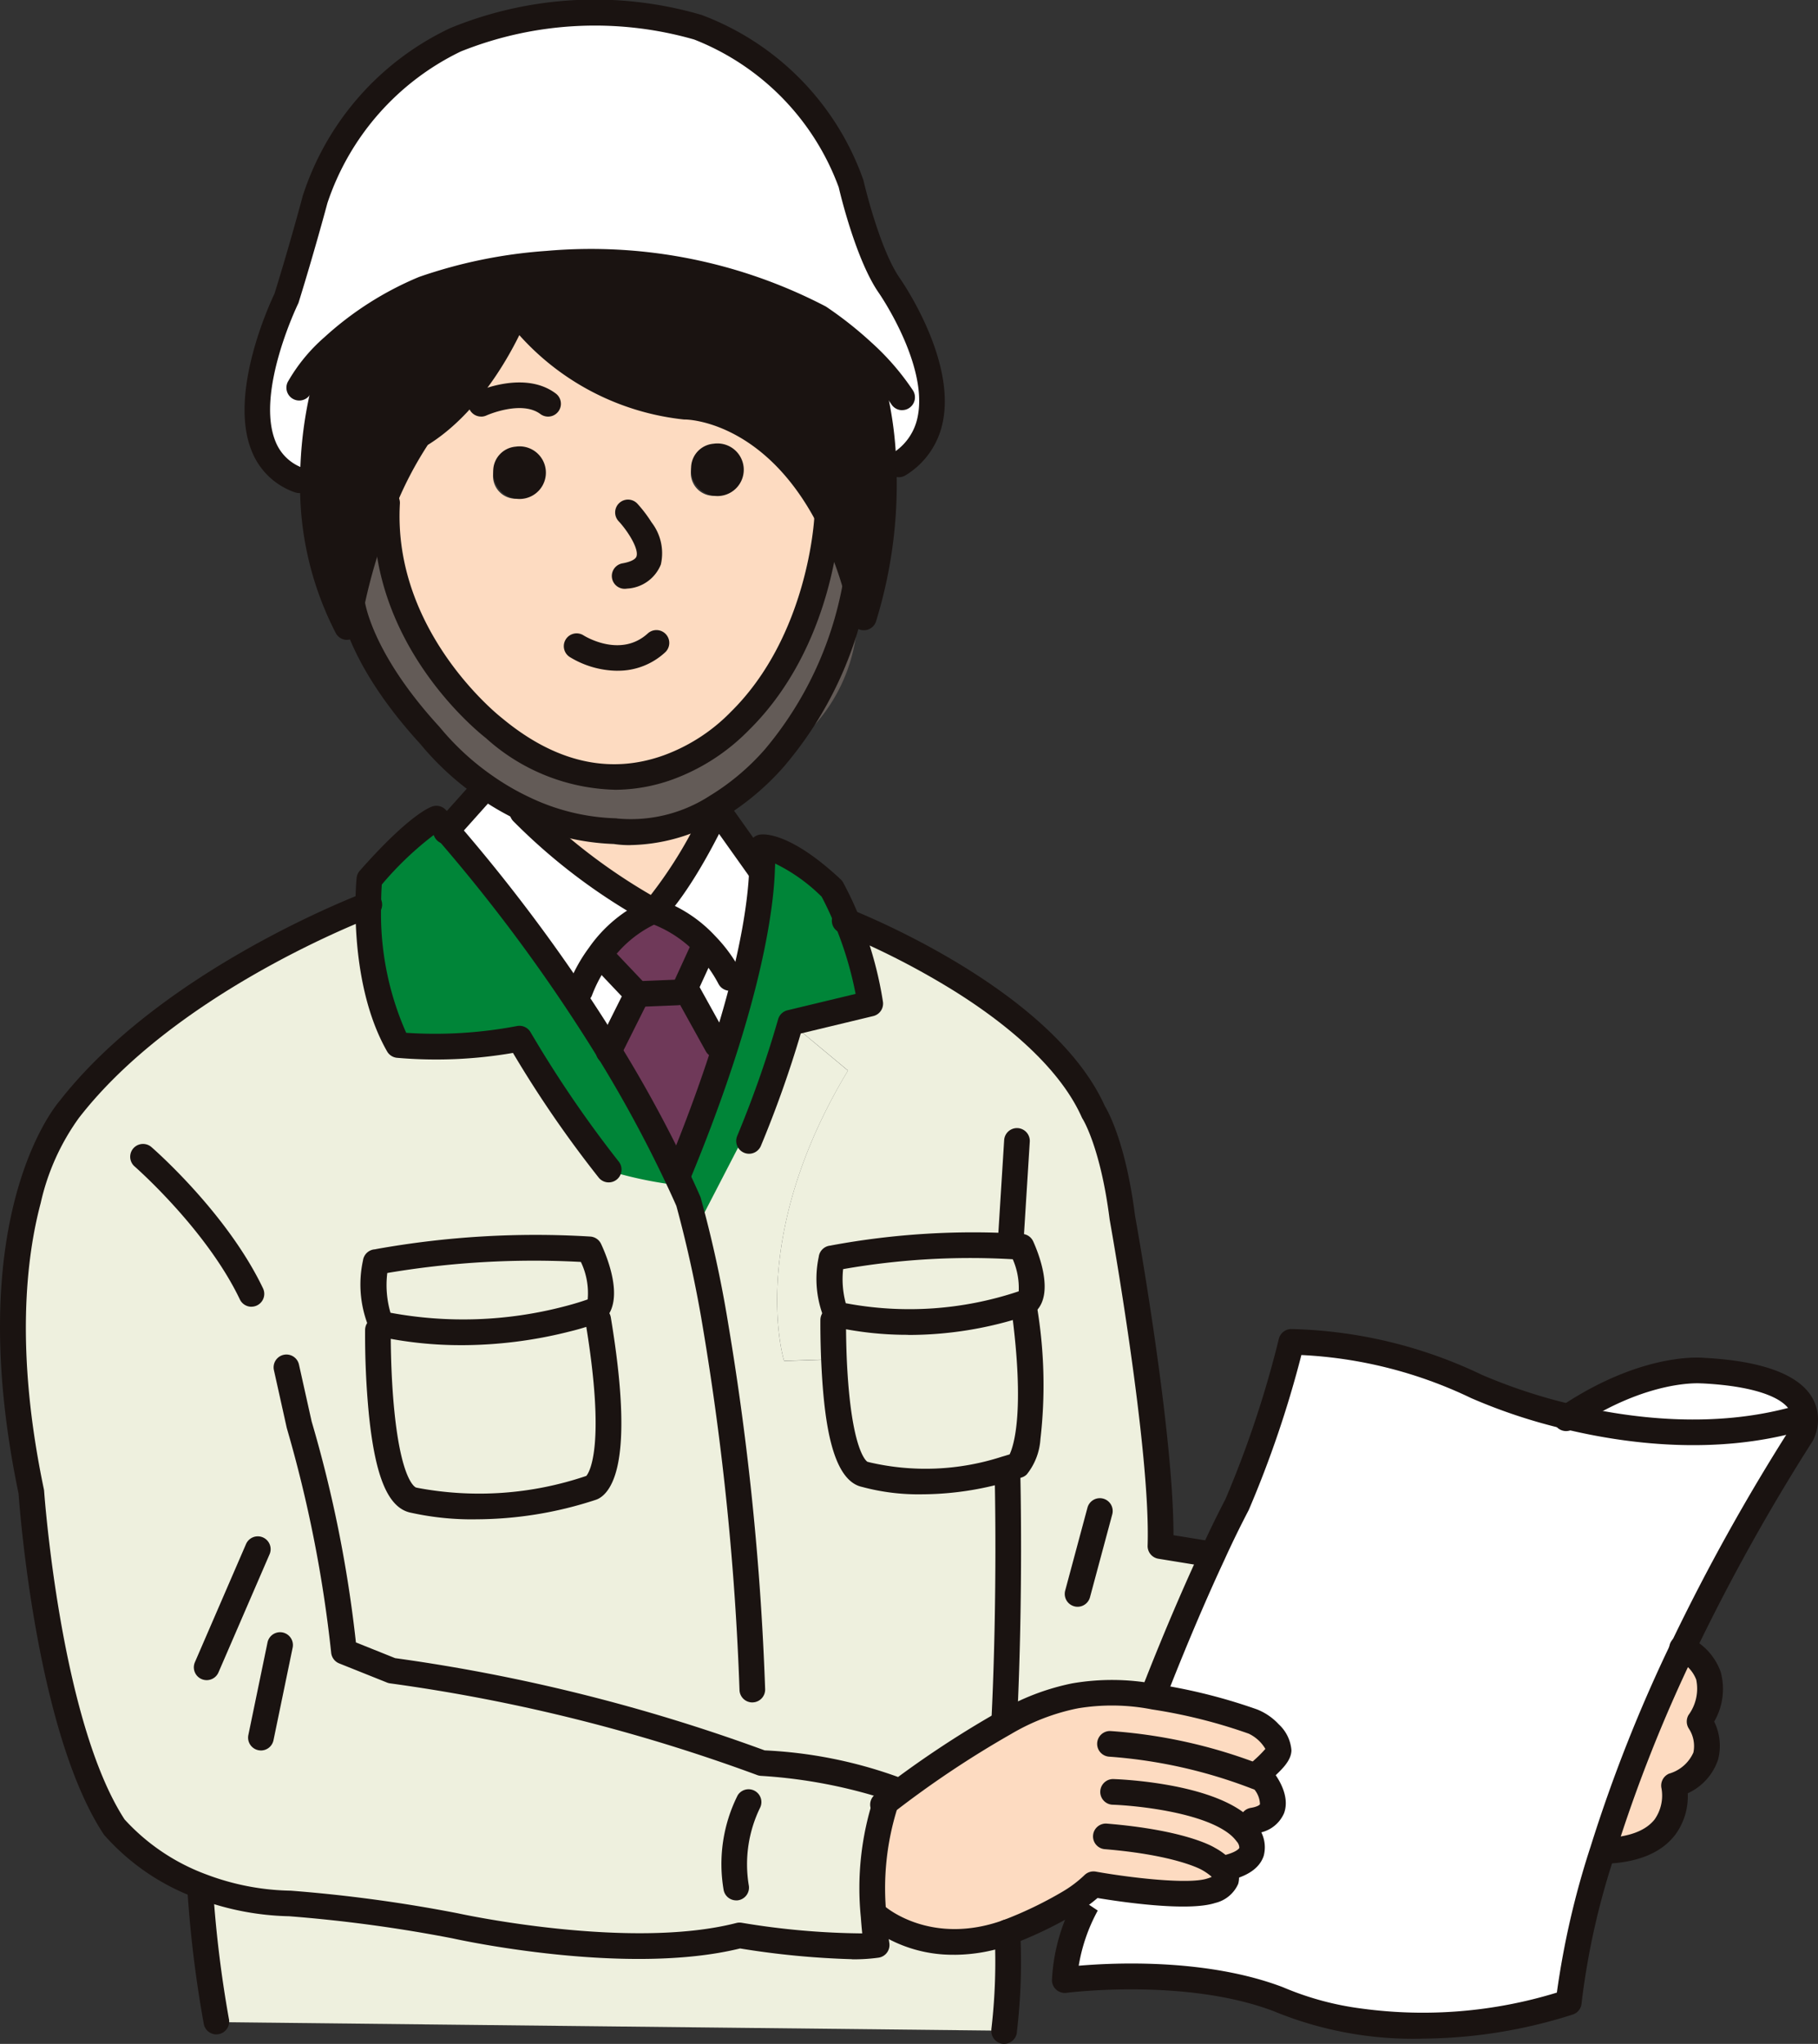
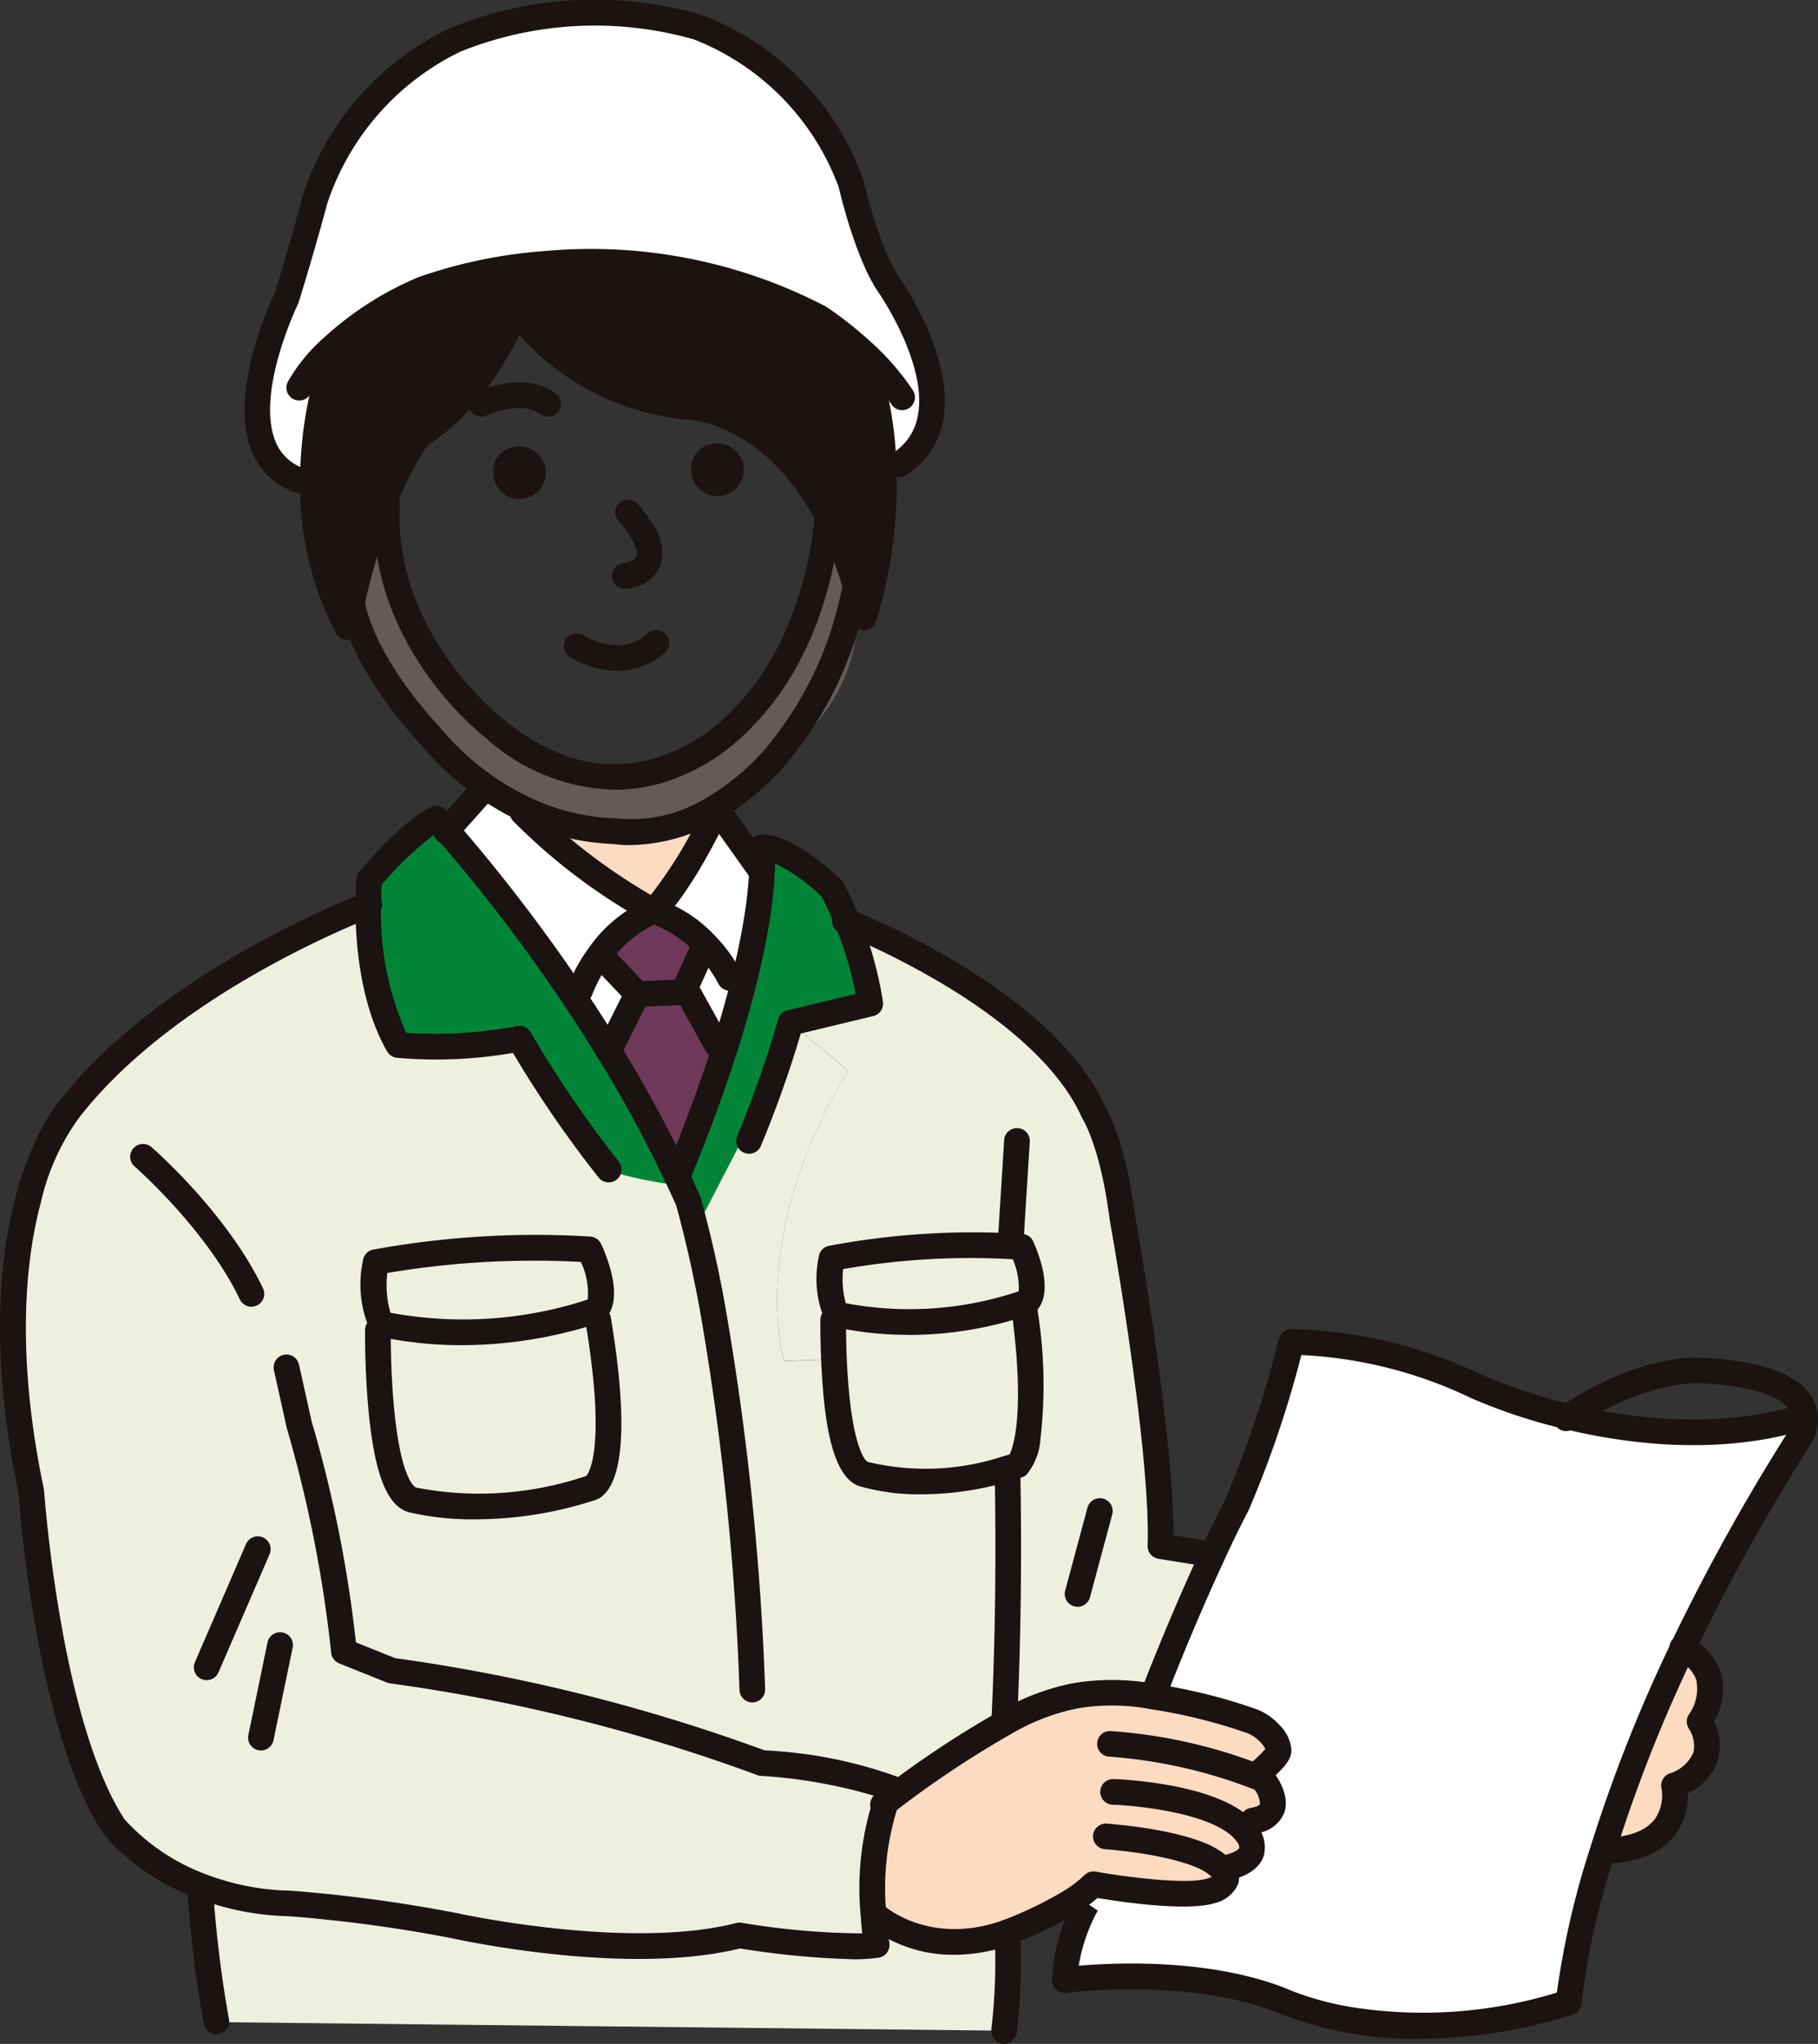
<svg xmlns="http://www.w3.org/2000/svg" width="128.965" height="145" viewBox="0 0 128.965 145">
  <rect x="0" y="0" width="128.965" height="145" fill="#333333" stroke="none" />
  <g transform="translate(15486.904 -3492.328)">
    <path d="M3848.123,4203.73l.181.078c-2.266,4.858-4.143,9.768-4.143,9.768l-.039.272a15.093,15.093,0,0,0-5.607-.053,16.147,16.147,0,0,0-4.933,1.9l-.052-.091c.453-9.172.233-17.54.233-17.54l-.116-.376c.284-.078.569-.168.867-.272,0,0,1.709-1.606.454-11.089l-.13-.388a2.929,2.929,0,0,0,.324-.117c.933-.958-.4-3.912-.4-3.912-9.62-.415-13.57.92-13.479.829a6.708,6.708,0,0,0,.337,3.965l-.208.414s-.013,1.192.052,2.785l-3.547.118s-2.707-8.6,4.532-20.6l-4.079-3.393,5.658-1.361a25.75,25.75,0,0,0-1.619-5.8c1.683.687,14.088,5.907,17.455,13.5,0,0,1.359,2.047,2.045,7.475,0,0,2.939,16.3,2.707,23.317Z" transform="translate(-19249.199 -601.148)" fill="#eef0de" />
    <path d="M3510.622,4114.121a119.54,119.54,0,0,1,11.5,15.661,91.151,91.151,0,0,1,4.752,8.732l.22-.1c1.385-3.356,2.447-6.31,3.263-8.874,2.085-6.555,2.564-10.61,2.629-12.631a10.167,10.167,0,0,0-.013-1.581s1.58-.233,4.972,2.94a23.224,23.224,0,0,1,1.1,2.345,25.687,25.687,0,0,1,1.619,5.8l-5.658,1.361,4.078,3.395c-7.238,11.995-4.531,20.6-4.531,20.6l3.548-.117c.142,3.161.621,7.9,2.227,8.175a18.187,18.187,0,0,0,9.957-.389l.117.376s.22,8.368-.233,17.539l.051.09a70.827,70.827,0,0,0-8.455,5.649,19.877,19.877,0,0,0-.855,8.083c.078,1.217.208,2.021.208,2.021-2.939.453-9.725-.674-9.725-.674-7.924,2.034-20.147-.674-20.147-.674a102.63,102.63,0,0,0-11.757-1.592,18.542,18.542,0,0,1-6.229-1.205,15.32,15.32,0,0,1-6.228-4.223c-4.752-7.241-5.878-23.771-5.878-23.771-4.079-19.47,2.719-27.166,2.719-27.166,6.94-8.9,20.108-14.055,21.184-14.47,0-1.126.078-1.827.078-1.827,3.405-3.86,4.752-4.3,4.752-4.3s.272.285.738.83m10.281,46.634s2.344-.608.453-11.93l-2.253-.026a17.507,17.507,0,0,0,2.1-.648c1.062-1.062-.454-4.3-.454-4.3-10.824-.454-15.252,1.009-15.162.906a7.246,7.246,0,0,0,.389,4.378l-.233.441s-.155,11.633,2.564,12.073a24.256,24.256,0,0,0,12.6-.894" transform="translate(-18965.834 -562.888)" fill="#eef0de" />
    <path d="M3652.308,4139.4a28.286,28.286,0,0,0,4.93,1c-2.495-5.51-11.951-19.57-13.645-21.96a38.3,38.3,0,0,0-3.854-3.85s-2.187.846-4.96,4.2c0,0,.25,7.171,2.549,12.254l8.407-.652Z" transform="translate(-19095.887 -563.971)" fill="#008538" />
    <path d="M3774.33,4151.029c.813-2.159,2.391-6.873,2.391-6.873a73.836,73.836,0,0,0,3.536-13.147,11.12,11.12,0,0,0,.1-2.689s4.853,2.138,4.93,2.64c.306,2.078,1.843,4.532,2.739,8.018l-5.292,2.167-2.018,3.784-5.1,9.861Z" transform="translate(-19213.029 -575.504)" fill="#008538" />
    <path d="M3854.324,4301.965s1.333,2.954.4,3.913a3.351,3.351,0,0,1-.324.117,25.21,25.21,0,0,1-13.22.764,6.709,6.709,0,0,1-.336-3.964c-.09.091,3.858-1.243,13.479-.829" transform="translate(-19268.762 -721.198)" fill="#eef0de" />
    <path d="M3855.828,4327.861c1.256,9.482-.454,11.089-.454,11.089-.3.1-.583.194-.867.271a18.192,18.192,0,0,1-9.958.39c-1.605-.273-2.084-5.014-2.227-8.174-.064-1.594-.052-2.786-.052-2.786l.208-.414a25.214,25.214,0,0,0,13.22-.765Z" transform="translate(-19270.061 -742.677)" fill="#eef0de" />
    <path d="M3654.585,4303.139s1.514,3.238.453,4.3a17.506,17.506,0,0,1-2.1.648,28.946,28.946,0,0,1-13.129.336,7.243,7.243,0,0,1-.389-4.378c-.091.1,4.337-1.361,15.163-.907" transform="translate(-19099.672 -722.177)" fill="#eef0de" />
    <path d="M3656.7,4334.438c1.89,11.322-.453,11.931-.453,11.931a24.248,24.248,0,0,1-12.6.893c-2.719-.44-2.564-12.073-2.564-12.073l.233-.44a28.95,28.95,0,0,0,13.129-.337Z" transform="translate(-19101.176 -748.501)" fill="#eef0de" />
    <path d="M3619.89,4588.308a41.411,41.411,0,0,1-.233,6.983l-55.885-.609v-.039a83.788,83.788,0,0,1-1.14-9.289l.117-.3a18.539,18.539,0,0,0,6.228,1.205,102.822,102.822,0,0,1,11.757,1.594s12.223,2.707,20.147.673c0,0,6.785,1.127,9.724.673,0,0-.129-.8-.207-2.021l.207-.013a9.5,9.5,0,0,0,9.284,1.139" transform="translate(-19035.326 -958.898)" fill="#eef0de" />
    <path d="M3946.038,4384.445l-1.192-.182a9.146,9.146,0,0,0,1.709-1.294s6.345,1.14,8.378.454c0,0,1.669-.454.79-1.49l.116-.091c3.172-.673,1.58-2.486,1.58-2.486a3.548,3.548,0,0,0-.7-.7l1.153-.207c2.719-.453.686-2.94.686-2.94-.154-.064-.31-.129-.465-.181l.012-.052c.558-.557,1.567-1.347,1.58-1.813.013-.739-1.113-1.788-1.826-2.033a38.151,38.151,0,0,0-7.043-1.763l.039-.271s1.878-4.91,4.144-9.768c.557-1.23,1.152-2.449,1.749-3.588a74.913,74.913,0,0,0,3.845-11.542,32.319,32.319,0,0,1,13.129,3.161,38.644,38.644,0,0,0,6.513,2.15c4.4,1.063,10.462,1.8,16.341.117l.466-.026a2.4,2.4,0,0,1-.246,1.153,144.215,144.215,0,0,0-8.442,15.183,105.8,105.8,0,0,0-5.659,14.314,53.039,53.039,0,0,0-2.422,10.8c-12.209,3.848-20.587-.22-20.587-.22-6.564-2.5-15.163-1.36-15.163-1.36a12.3,12.3,0,0,1,1.516-5.325" transform="translate(-19355.895 -756.966)" fill="#fff" />
-     <path d="M4183.721,4360.444l-.467.026c-5.878,1.684-11.937.945-16.34-.118,5.567-3.717,9.543-3.277,9.543-3.277,6.06.3,7.2,2.125,7.264,3.369" transform="translate(-19542.572 -767.513)" fill="#fff" />
    <path d="M4187.893,4479.861c.376.169,3.328,1.594,1.205,5.2,0,0,2.033,2.94-1.813,4.535,0,0,1.023,4.4-4.869,4.636l-.182-.051a105.786,105.786,0,0,1,5.659-14.315" transform="translate(-19555.434 -870.594)" fill="#fddbc1" />
    <path d="M3884.478,4512.139c.881,1.037-.79,1.49-.79,1.49-2.033.687-8.377-.453-8.377-.453a9.25,9.25,0,0,1-1.709,1.3,28.4,28.4,0,0,1-4.39,2.112,9.5,9.5,0,0,1-9.284-1.14l-.208.013a19.891,19.891,0,0,1,.854-8.083,70.8,70.8,0,0,1,8.455-5.648,16.1,16.1,0,0,1,4.934-1.9,15.084,15.084,0,0,1,5.606.052,38.155,38.155,0,0,1,7.044,1.761c.712.247,1.838,1.3,1.826,2.034-.013.466-1.023,1.257-1.58,1.813l-.013.052c.155.051.311.116.466.182,0,0,2.033,2.486-.687,2.939l-1.153.208a3.566,3.566,0,0,1,.7.7s1.592,1.814-1.579,2.487Z" transform="translate(-19284.648 -887.172)" fill="#fddbc1" />
    <path d="M3593.2,3781.018l.194.208a27.8,27.8,0,0,0-1.631,9.25l-.971.025c-6.112-2.267-.907-12.9-.907-12.9,1.127-3.627,2.033-7.021,2.033-7.021a19.129,19.129,0,0,1,9.957-11.322,26.2,26.2,0,0,1,17.2-.894,18.6,18.6,0,0,1,10.863,11.089s1.14,4.974,2.719,7.241c0,0,6.332,9.055.673,12.682l-1.087.064a26.058,26.058,0,0,0-1.515-7.993l.039-.052a26.1,26.1,0,0,0-3.082-2.436c-14.037-7.474-28.06-2.034-28.06-2.034a22.186,22.186,0,0,0-6.422,4.093" transform="translate(-19056.473 -264.102)" fill="#fff" />
    <path d="M3615.155,3891.525c-.129.557-.246,1.14-.35,1.736a21.965,21.965,0,0,1-2.421-10.441,27.79,27.79,0,0,1,1.631-9.249l-.194-.208a22.189,22.189,0,0,1,6.422-4.094s14.023-5.44,28.059,2.034a26.144,26.144,0,0,1,3.082,2.436l-.039.052a26,26,0,0,1,1.515,7.993,32.405,32.405,0,0,1-1.4,10.8c-.182-.8-.376-1.554-.6-2.267a26.218,26.218,0,0,0-1.955-4.9c-4.105-7.786-10.113-7.786-10.113-7.786a17.673,17.673,0,0,1-12-6.788s-2.37,6.114-6.9,8.821a24.616,24.616,0,0,0-2.473,4.664,39.222,39.222,0,0,0-2.266,7.189" transform="translate(-19077.088 -356.447)" fill="#1a1311" />
    <path d="M3663.4,3974.173a12,12,0,0,1-3.781,17.113,17.662,17.662,0,0,1-4.156,3.5,11,11,0,0,1-7.16,1.71,16.051,16.051,0,0,1-6.461-1.58,18.5,18.5,0,0,1-2.719-1.581,19.2,19.2,0,0,1-3.95-3.627c-4.778-5.208-5.451-8.887-5.529-9.43a39.216,39.216,0,0,1,2.266-7.19l.22.091c-.57,9.741,7.575,16,7.575,16,9.724,8.083,17.429-.479,17.429-.479,5.878-5.778,6.215-14.5,6.215-14.5Z" transform="translate(-19091.572 -445.197)" fill="#635b57" />
-     <path d="M3675.242,3903.679l-.052.025s-.336,8.718-6.215,14.5c0,0-7.7,8.563-17.428.479,0,0-8.145-6.257-7.575-16l-.221-.091a24.621,24.621,0,0,1,2.474-4.663c4.532-2.708,6.9-8.822,6.9-8.822a17.671,17.671,0,0,0,12,6.788s6.008,0,10.113,7.786m-6.513-3.329a1.611,1.611,0,1,0-1.593,1.853,1.733,1.733,0,0,0,1.593-1.853m-14.036.22a1.609,1.609,0,1,0-1.593,1.84,1.738,1.738,0,0,0,1.593-1.84" transform="translate(-19103.418 -374.702)" fill="#fddbc1" />
    <path d="M3766.486,4118.654a8.906,8.906,0,0,0-3.716-2.4s1.813-1.58,4.519-7.241l3.057,4.3h.129c-.064,2.021-.543,6.076-2.628,12.63l-.557-.182-2.253-4.067,1.347-2.941Z" transform="translate(-19203.326 -559.3)" fill="#fff" />
    <path d="M3741.527,4160l-2.37-2.5-.337-.233a9.031,9.031,0,0,1,3.846-3.16,8.891,8.891,0,0,1,3.716,2.4l-.1.1-1.347,2.94,2.253,4.068.557.18c-.816,2.566-1.878,5.52-3.264,8.875l-.22.1a91.062,91.062,0,0,0-4.752-8.732Z" transform="translate(-19183.223 -597.154)" fill="#6f3959" />
    <path d="M3781.054,3947.673a1.866,1.866,0,1,1-1.593,1.839,1.732,1.732,0,0,1,1.593-1.839" transform="translate(-19217.336 -423.865)" fill="#1a1311" />
    <path d="M3718.678,4108.208l.078.13c-2.706,5.66-4.519,7.241-4.519,7.241a41.231,41.231,0,0,1-9.284-7.008l.1-.233a16.035,16.035,0,0,0,6.461,1.58,11,11,0,0,0,7.16-1.71" transform="translate(-19154.795 -558.621)" fill="#fddbc1" />
    <path d="M3682.3,4111.156l.337.233,2.369,2.5-2.02,4.041a119.406,119.406,0,0,0-11.5-15.661l2.667-2.98.09-.117a18.627,18.627,0,0,0,2.719,1.581l-.1.232a41.227,41.227,0,0,0,9.284,7.009,9.026,9.026,0,0,0-3.846,3.161" transform="translate(-19126.705 -551.037)" fill="#fff" />
    <path d="M3693.645,3948.963a1.866,1.866,0,1,1-1.592,1.853,1.737,1.737,0,0,1,1.592-1.853" transform="translate(-19143.965 -424.948)" fill="#1a1311" />
    <path d="M3644.347,3873.134a.91.91,0,0,1-.766-.417,16.39,16.39,0,0,0-2.648-3.05,25.782,25.782,0,0,0-2.931-2.321c-13.3-7.061-26.728-2.169-27.25-1.975a21.306,21.306,0,0,0-6.142,3.913,10.861,10.861,0,0,0-2.219,2.66.91.91,0,0,1-1.63-.811,12.229,12.229,0,0,1,2.608-3.181,23.086,23.086,0,0,1,6.675-4.258l.034-.014a34.841,34.841,0,0,1,9.022-1.845,36.008,36.008,0,0,1,19.794,3.924c.023.012.046.025.068.039a26.931,26.931,0,0,1,3.2,2.529,18.016,18.016,0,0,1,2.946,3.4.911.911,0,0,1-.272,1.258.9.9,0,0,1-.493.145" transform="translate(-19067.252 -351.706)" fill="#1a1311" />
    <path d="M3586.058,3786.613a.923.923,0,0,1-.316-.057,5.067,5.067,0,0,1-3.071-2.963c-1.627-4.069,1.271-10.372,1.631-11.128,1.1-3.542,1.994-6.888,2-6.921,0-.016.009-.031.014-.046a19.914,19.914,0,0,1,10.452-11.873,26.957,26.957,0,0,1,17.812-.939l.018.005a19.369,19.369,0,0,1,11.45,11.634.844.844,0,0,1,.038.123c.011.048,1.12,4.831,2.579,6.925.16.229,3.934,5.692,3.055,10.14a5.732,5.732,0,0,1-2.637,3.829.91.91,0,0,1-.982-1.533,3.92,3.92,0,0,0,1.833-2.647c.731-3.685-2.726-8.7-2.761-8.748-1.58-2.268-2.7-6.865-2.845-7.494a17.884,17.884,0,0,0-10.25-10.484,25.556,25.556,0,0,0-16.542.84.539.539,0,0,1-.052.023,18.4,18.4,0,0,0-9.428,10.738c-.083.313-.967,3.588-2.036,7.032a.857.857,0,0,1-.052.13c-.03.062-3,6.228-1.607,9.72a3.276,3.276,0,0,0,2.013,1.93.911.911,0,0,1-.317,1.764" transform="translate(-19051.734 -259.303)" fill="#1a1311" />
    <path d="M3610.047,3907.667a.909.909,0,0,1-.781-.443,22.726,22.726,0,0,1-2.551-10.906,28.731,28.731,0,0,1,1.684-9.554.91.91,0,0,1,1.717.6,26.907,26.907,0,0,0-1.58,8.947,23.374,23.374,0,0,0,1.211,7.462,39.533,39.533,0,0,1,2.08-6.307,25.37,25.37,0,0,1,2.577-4.845.915.915,0,0,1,.265-.24c4.214-2.518,6.5-8.311,6.52-8.37a.911.911,0,0,1,1.594-.195c.04.057,4.155,5.761,11.305,6.4.645.015,6.705.368,10.871,8.271a26.44,26.44,0,0,1,1.693,4.007,32.432,32.432,0,0,0,.541-7.186,25.126,25.126,0,0,0-1.46-7.718.91.91,0,0,1,1.71-.624,26.911,26.911,0,0,1,1.569,8.272,33.052,33.052,0,0,1-1.448,11.135.911.911,0,0,1-1.749-.1c-.186-.824-.375-1.543-.577-2.2a25.488,25.488,0,0,0-1.891-4.74c-3.773-7.157-9.088-7.3-9.312-7.3-.023,0-.052,0-.075,0a18.247,18.247,0,0,1-11.694-5.987c-.989,2.01-3.157,5.719-6.495,7.792a25.783,25.783,0,0,0-2.271,4.339,38.37,38.37,0,0,0-2.215,7.028q-.187.808-.342,1.7a.91.91,0,0,1-.731.739.877.877,0,0,1-.167.016" transform="translate(-19072.33 -369.943)" fill="#1a1311" />
    <path d="M3656.341,3989.266a14.141,14.141,0,0,1-9.123-3.667c-.517-.4-8.5-6.769-7.915-16.762a.911.911,0,0,1,1.818.106c-.536,9.154,7.143,15.164,7.22,15.224.01.007.019.015.027.022,3.767,3.132,7.627,4.018,11.471,2.635a12.755,12.755,0,0,0,4.7-3.023c.013-.014.025-.027.039-.041,5.541-5.446,5.94-13.8,5.944-13.882a.91.91,0,0,1,1.819.071c-.014.371-.419,9.13-6.469,15.092a14.553,14.553,0,0,1-5.416,3.5,12.14,12.14,0,0,1-4.115.729" transform="translate(-19099.656 -440.912)" fill="#1a1311" />
    <path d="M3644.548,4022.787a7.564,7.564,0,0,1-1.166-.081,16.988,16.988,0,0,1-6.759-1.666,19.311,19.311,0,0,1-2.855-1.659,20.244,20.244,0,0,1-4.121-3.784c-4.791-5.232-5.6-9.042-5.728-9.851a1.153,1.153,0,0,1-.028-.245.91.91,0,0,1,1.814-.109c0,.019.007.039.01.058.055.384.67,3.9,5.3,8.944.019.021.036.042.053.063a18.563,18.563,0,0,0,3.746,3.433,17.6,17.6,0,0,0,2.589,1.5,15.163,15.163,0,0,0,6.094,1.493.825.825,0,0,1,.154.017,10.3,10.3,0,0,0,6.52-1.6,16.877,16.877,0,0,0,3.938-3.317,25.26,25.26,0,0,0,5.516-11.74l0-.023.039-.232a.91.91,0,1,1,1.8.3l-.037.222a26.672,26.672,0,0,1-5.958,12.685,18.677,18.677,0,0,1-4.367,3.671,12.964,12.964,0,0,1-6.553,1.917m-18.836-17.287v0Zm0,0h0Zm0,0h0Zm-.014-.137h0" transform="translate(-19086.746 -470.502)" fill="#1a1311" />
    <path d="M3659.3,4171.234a.91.91,0,0,1-.909-.874,196.531,196.531,0,0,0-2.584-25.631,86.894,86.894,0,0,0-1.895-8.719c-.273-.619-.562-1.245-.858-1.862a90.413,90.413,0,0,0-4.707-8.65,118.979,118.979,0,0,0-11.407-15.537c-.085-.1-.164-.189-.234-.27a23.146,23.146,0,0,0-3.69,3.521c-.021.29-.048.795-.048,1.448a20.831,20.831,0,0,0,1.779,9.07,31.087,31.087,0,0,0,7.854-.48.909.909,0,0,1,.966.435,82.321,82.321,0,0,0,6.247,9.167.91.91,0,0,1-1.405,1.158,80.086,80.086,0,0,1-6.088-8.854,32.036,32.036,0,0,1-8.24.345.912.912,0,0,1-.69-.453c-1.982-3.467-2.256-8-2.243-10.393,0-1.159.08-1.891.083-1.922a.911.911,0,0,1,.222-.5c3.4-3.852,4.888-4.478,5.152-4.564a.912.912,0,0,1,.942.236c.012.013.294.309.771.865a120.966,120.966,0,0,1,11.583,15.779,92.309,92.309,0,0,1,4.8,8.819c.31.646.615,1.31.9,1.964a1.075,1.075,0,0,1,.038.1,84.624,84.624,0,0,1,1.951,8.934,198.116,198.116,0,0,1,2.619,25.92.911.911,0,0,1-.873.946h-.038" transform="translate(-19092.836 -558.13)" fill="#1a1311" />
    <path d="M3769.3,4145.173a.909.909,0,0,1-.841-1.258c1.263-3.059,2.353-6.021,3.237-8.8,2.118-6.66,2.529-10.618,2.586-12.384a10.042,10.042,0,0,0-.007-1.44.913.913,0,0,1,.771-1.011c.339-.051,2.193-.13,5.728,3.176a.928.928,0,0,1,.17.217,23.852,23.852,0,0,1,1.15,2.447,26.722,26.722,0,0,1,1.677,6.016.91.91,0,0,1-.688,1.018l-5.142,1.237a78.748,78.748,0,0,1-2.829,7.973.91.91,0,1,1-1.678-.707,77.025,77.025,0,0,0,2.9-8.271.911.911,0,0,1,.665-.643l4.833-1.162a25.388,25.388,0,0,0-1.423-4.773c-.442-1.079-.836-1.841-.986-2.122a12.349,12.349,0,0,0-3.3-2.353c0,.144-.009.3-.018.47-.059,1.847-.485,5.993-2.67,12.863-.9,2.83-2.006,5.84-3.289,8.944a.91.91,0,0,1-.842.563" transform="translate(-19208.041 -568.742)" fill="#1a1311" />
    <path d="M3534.57,4221.342a59.213,59.213,0,0,1-7.935-.762c-8.04,1.978-19.88-.6-20.384-.713a102.437,102.437,0,0,0-11.606-1.572,19.5,19.5,0,0,1-6.511-1.265,16.163,16.163,0,0,1-6.617-4.511c-.016-.02-.03-.041-.044-.062-4.726-7.2-5.929-22.849-6.021-24.145-4.026-19.3,2.42-27.286,2.92-27.869,6.983-8.939,20.087-14.173,21.559-14.74.025-.01.05-.019.077-.026a.911.911,0,0,1,.738,1.663,1.265,1.265,0,0,1-.2.077c-1.606.623-14.133,5.677-20.753,14.165l-.036.043a16.42,16.42,0,0,0-2.733,6.066c-1.03,3.862-1.828,10.52.223,20.309a.9.9,0,0,1,.018.125c.011.163,1.162,16.317,5.707,23.3a14.764,14.764,0,0,0,5.818,3.911,17.682,17.682,0,0,0,5.926,1.145l.041,0a104.242,104.242,0,0,1,11.879,1.61c.129.029,12.116,2.638,19.734.683a.928.928,0,0,1,.375-.017,54.161,54.161,0,0,0,8.556.755c-.034-.319-.068-.706-.1-1.146a20.644,20.644,0,0,1,.918-8.482c.018-.043.035-.085.054-.127a36.03,36.03,0,0,0-8.068-1.422.887.887,0,0,1-.271-.062,123.582,123.582,0,0,0-26.031-6.5.844.844,0,0,1-.216-.058l-3.393-1.358a.913.913,0,0,1-.566-.755,91.86,91.86,0,0,0-3.133-15.887.841.841,0,0,1-.022-.082l-.907-4.081a.91.91,0,1,1,1.777-.395l.9,4.039a90.316,90.316,0,0,1,3.14,15.673l2.781,1.115a126.233,126.233,0,0,1,26.216,6.544,32.041,32.041,0,0,1,9.427,1.875.912.912,0,0,1,.427,1.3,6.774,6.774,0,0,0-.423.87,18.913,18.913,0,0,0-.789,7.679c.074,1.155.2,1.929.2,1.937a.91.91,0,0,1-.76,1.044,12.8,12.8,0,0,1-1.888.117m-34.641-75.63h0m0,0h0Zm.106-.042h0" transform="translate(-18961.039 -590.022)" fill="#1a1311" />
    <path d="M3540.247,4268.574a.91.91,0,0,1-.822-.518c-2.373-4.97-7.417-9.39-7.467-9.435a.91.91,0,0,1,1.194-1.374c.219.19,5.377,4.707,7.916,10.024a.911.911,0,0,1-.821,1.3" transform="translate(-19009.313 -683.541)" fill="#1a1311" />
    <path d="M3868.425,4199.475a.934.934,0,0,1-.146-.011l-3.509-.57a.912.912,0,0,1-.764-.929c.227-6.844-2.663-22.964-2.692-23.126a.39.39,0,0,1-.007-.048c-.643-5.079-1.893-7.071-1.905-7.09a1,1,0,0,1-.07-.129c-1.322-2.979-4.437-6.069-9.01-8.936a55.213,55.213,0,0,0-7.957-4.088l-.188-.076a.91.91,0,1,1,.676-1.69l.194.078c2.4.977,14.46,6.218,17.923,13.916.264.438,1.5,2.708,2.14,7.764.165.915,2.747,15.392,2.729,22.684l2.732.443a.91.91,0,0,1-.146,1.809" transform="translate(-19269.5 -595.983)" fill="#1a1311" />
    <path d="M3915.814,4259.068l-.057,0a.91.91,0,0,1-.852-.965l.453-7.242a.91.91,0,0,1,1.817.114l-.453,7.241a.911.911,0,0,1-.908.854" transform="translate(-19331.029 -677.649)" fill="#1a1311" />
    <path d="M3912.992,4416.672h-.046a.911.911,0,0,1-.865-.955c.447-9.029.235-17.388.232-17.471a.911.911,0,0,1,1.821-.048c0,.084.215,8.509-.234,17.609a.91.91,0,0,1-.908.865" transform="translate(-19328.658 -801.302)" fill="#1a1311" />
    <path d="M3979.192,4365.544a.912.912,0,0,1-.85-1.236c.019-.049,1.915-5,4.168-9.827.543-1.2,1.133-2.412,1.751-3.6a74.414,74.414,0,0,0,3.781-11.354.911.911,0,0,1,.887-.706,32.948,32.948,0,0,1,13.527,3.252,38.657,38.657,0,0,0,6.329,2.085c4.04.974,10.074,1.788,15.876.125a.91.91,0,1,1,.5,1.75c-6.183,1.771-12.551.919-16.8-.106a39.111,39.111,0,0,1-6.682-2.21.3.3,0,0,1-.036-.018,31.241,31.241,0,0,0-12-3.035,75.91,75.91,0,0,1-3.725,10.974.579.579,0,0,1-.027.055c-.607,1.164-1.188,2.355-1.725,3.542-2.23,4.78-4.1,9.668-4.123,9.717a.911.911,0,0,1-.851.586" transform="translate(-19384.23 -752.206)" fill="#1a1311" />
    <path d="M3965.054,4399.714a25.946,25.946,0,0,1-10.487-1.959c-6.262-2.369-14.6-1.306-14.685-1.295a.911.911,0,0,1-1.03-.9,13.35,13.35,0,0,1,1.621-5.751,2.051,2.051,0,0,1,.113-.2l1.513,1.012.012-.019-.019.037a.365.365,0,0,1-.019.036,12.307,12.307,0,0,0-1.322,3.862c2.58-.222,9.129-.518,14.5,1.528l.073.032a21.031,21.031,0,0,0,5.533,1.483,32.335,32.335,0,0,0,13.813-1.137,59.45,59.45,0,0,1,2.4-10.381,107.074,107.074,0,0,1,5.705-14.434,145.7,145.7,0,0,1,8.473-15.242,1.559,1.559,0,0,0,.128-.667c-.071-1.365-2.462-2.3-6.4-2.495l-.056,0c-.032,0-3.751-.328-8.92,3.118-.083.061-.167.111-.236.152a.911.911,0,0,1-.934-1.563c.036-.021.074-.042.1-.063.011-.008.029-.021.041-.028,5.571-3.72,9.672-3.469,10.114-3.429,3.613.18,7.942,1.061,8.107,4.229a3.336,3.336,0,0,1-.358,1.639c-.009.017-.018.032-.028.048a143.842,143.842,0,0,0-8.39,15.086,105.21,105.21,0,0,0-5.61,14.189,52.985,52.985,0,0,0-2.384,10.6.909.909,0,0,1-.635.8,35.622,35.622,0,0,1-10.733,1.708" transform="translate(-19351.133 -762.753)" fill="#1a1311" />
    <path d="M3862.159,4566.588a9.765,9.765,0,0,1-6.132-2.05.911.911,0,0,1,1.2-1.374c.133.115,3.329,2.787,8.38.972a27.609,27.609,0,0,0,4.218-2.029,8.407,8.407,0,0,0,1.544-1.165.913.913,0,0,1,.8-.253c2.365.425,6.608.933,7.926.487l.053-.016a1.523,1.523,0,0,0,.253-.1,3.947,3.947,0,0,0-.691-.485.227.227,0,0,1-.028-.017c-.008,0-1.788-1.036-6.843-1.458a.91.91,0,1,1,.151-1.813c5.371.447,7.362,1.547,7.643,1.719a4.855,4.855,0,0,1,1.223.941l.013.015a1.652,1.652,0,0,1,.407,1.6,2.378,2.378,0,0,1-1.624,1.35c-1.947.638-6.77-.085-8.354-.35a10.988,10.988,0,0,1-1.526,1.1,29.22,29.22,0,0,1-4.546,2.188,12,12,0,0,1-4.068.741" transform="translate(-19281.346 -935.583)" fill="#1a1311" />
    <path d="M3859.449,4503.686a.911.911,0,0,1-.569-1.622l.194-.155a71.263,71.263,0,0,1,8.588-5.736,16.873,16.873,0,0,1,5.2-2,16.635,16.635,0,0,1,5.913.046,39.243,39.243,0,0,1,7.207,1.8,4.225,4.225,0,0,1,1.547,1.064,2.792,2.792,0,0,1,.894,1.847c-.021.749-.7,1.375-1.42,2.04-.158.146-.307.283-.426.4a.91.91,0,1,1-1.288-1.287c.146-.146.308-.294.479-.455a8.536,8.536,0,0,0,.806-.807,2.735,2.735,0,0,0-1.184-1.082,37.368,37.368,0,0,0-6.872-1.721,14.728,14.728,0,0,0-5.245-.075,1.054,1.054,0,0,1-.112.022,15.2,15.2,0,0,0-4.626,1.8,70.619,70.619,0,0,0-8.328,5.565l-.186.148a.91.91,0,0,1-.568.2" transform="translate(-19283.715 -882.42)" fill="#1a1311" />
    <path d="M3969.695,4523.643a.91.91,0,0,1-.149-1.809c.477-.078.629-.216.646-.257a1.716,1.716,0,0,0-.389-1.038c-.061-.024-.12-.046-.176-.065a.426.426,0,0,1-.047-.018,35.055,35.055,0,0,0-10.1-2.255.911.911,0,0,1,.079-1.819,36.4,36.4,0,0,1,10.672,2.373c.177.061.341.13.5.2a.941.941,0,0,1,.358.266c.221.271,1.3,1.689.808,3a2.372,2.372,0,0,1-2.049,1.414,1,1,0,0,1-.151.012" transform="translate(-19367.717 -901.25)" fill="#1a1311" />
    <path d="M3968.813,4544.846a.91.91,0,0,1-.189-1.8c.936-.2,1.222-.478,1.254-.568a.687.687,0,0,0-.176-.436.429.429,0,0,1-.037-.046,2.769,2.769,0,0,0-.522-.522c-2-1.542-6.654-2-8.281-2.054a.911.911,0,0,1,.054-1.82c.263.008,6.467.214,9.335,2.43a4.472,4.472,0,0,1,.854.853,2.381,2.381,0,0,1,.5,2.168c-.29.875-1.165,1.472-2.6,1.777a.968.968,0,0,1-.19.02" transform="translate(-19368.865 -919.06)" fill="#1a1311" />
    <path d="M3584.644,4481.128a.885.885,0,0,1-.186-.02.909.909,0,0,1-.707-1.075l1.359-6.568a.91.91,0,1,1,1.783.369l-1.359,6.568a.911.911,0,0,1-.89.727" transform="translate(-19053.037 -864.616)" fill="#1a1311" />
    <path d="M3560.693,4440.587a.91.91,0,0,1-.835-1.272l3.626-8.381a.91.91,0,1,1,1.671.723l-3.625,8.381a.91.91,0,0,1-.836.549" transform="translate(-19032.936 -829.064)" fill="#1a1311" />
-     <path d="M3793.743,4549.729a.91.91,0,0,1-.889-.722,10.878,10.878,0,0,1,.994-6.734.91.91,0,0,1,1.6.859,9.156,9.156,0,0,0-.818,5.5.911.911,0,0,1-.7,1.08.969.969,0,0,1-.19.02" transform="translate(-19228.422 -922.581)" fill="#1a1311" />
    <path d="M3709.479,4112.41a.914.914,0,0,1-.433-.109,41.74,41.74,0,0,1-9.512-7.184.91.91,0,1,1,1.323-1.25,40.936,40.936,0,0,0,8.441,6.492,31.117,31.117,0,0,0,3.879-6.493.909.909,0,0,1,1.563-.135l3.056,4.3a.91.91,0,1,1-1.484,1.055l-2.173-3.058c-2.385,4.663-3.988,6.094-4.062,6.158a.913.913,0,0,1-.6.224" transform="translate(-19150.035 -554.541)" fill="#1a1311" />
    <path d="M3666.407,4099.095a.91.91,0,0,1-.71-1.479l.052-.065c.011-.013.022-.026.034-.038l2.667-2.98a.911.911,0,0,1,1.357,1.215l-2.687,3.006a.906.906,0,0,1-.712.342" transform="translate(-19121.672 -546.887)" fill="#1a1311" />
    <path d="M3725.595,4155.922a.91.91,0,0,1-.864-1.2,11.186,11.186,0,0,1,1.488-2.749,9.959,9.959,0,0,1,4.232-3.466.922.922,0,0,1,.583-.04,9.806,9.806,0,0,1,4.14,2.648,10.906,10.906,0,0,1,1.857,2.563.91.91,0,0,1-1.611.848,9.173,9.173,0,0,0-1.554-2.145,8.532,8.532,0,0,0-3.021-2.057,8.244,8.244,0,0,0-3.146,2.71,9.522,9.522,0,0,0-1.24,2.264.913.913,0,0,1-.863.619" transform="translate(-19171.355 -592.395)" fill="#1a1311" />
    <path d="M3640.735,4305.179a27.531,27.531,0,0,1-5.886-.621.916.916,0,0,1-.6-.448,8.012,8.012,0,0,1-.5-4.938.91.91,0,0,1,.854-.791l.11-.024a64.06,64.06,0,0,1,15.14-.884.912.912,0,0,1,.786.524c.419.9,1.677,3.926.272,5.331a.912.912,0,0,1-.3.2,18.257,18.257,0,0,1-2.217.687,31.265,31.265,0,0,1-7.662.965m-5.033-2.3a28.326,28.326,0,0,0,12.245-.426c.835-.211,1.437-.412,1.746-.521a5.129,5.129,0,0,0-.484-2.658,62.229,62.229,0,0,0-13.733.785,7.018,7.018,0,0,0,.227,2.82" transform="translate(-19094.904 -717.421)" fill="#1a1311" />
    <path d="M3643.259,4343.99a20.063,20.063,0,0,1-4.564-.462c-1.624-.3-2.556-2.462-3.017-7a58.883,58.883,0,0,1-.267-5.976.91.91,0,0,1,.91-.9h.012a.91.91,0,0,1,.9.922c0,.028-.035,2.9.259,5.782.517,5.076,1.53,5.379,1.54,5.38.029,0,.057.011.084.018a23.608,23.608,0,0,0,11.988-.845c.2-.233,1.417-2.082-.063-10.949a.91.91,0,1,1,1.8-.3c.8,4.812.962,8.364.472,10.559-.408,1.831-1.192,2.281-1.552,2.391a27.324,27.324,0,0,1-8.5,1.378m7.99-3.127h0Zm0,0h0m0,0h0Zm0,0h0" transform="translate(-19096.416 -743.875)" fill="#1a1311" />
    <path d="M3736.495,4177.966a.911.911,0,0,1-.815-1.314l.013-.026,1.736-3.476-1.931-2.037a.911.911,0,0,1,1.322-1.253l2.37,2.5a.909.909,0,0,1,.153,1.033l-2.031,4.063a.911.911,0,0,1-.817.508" transform="translate(-19180.225 -610.136)" fill="#1a1311" />
    <path d="M3774.375,4172.839a.909.909,0,0,1-.8-.469l-2.253-4.067a.909.909,0,0,1-.031-.82l1.347-2.941a.91.91,0,0,1,1.655.758l-1.155,2.522,2.03,3.666a.91.91,0,0,1-.8,1.352" transform="translate(-19210.412 -605.463)" fill="#1a1311" />
    <path d="M3945.407,4421.229a.864.864,0,0,1-.237-.032.91.91,0,0,1-.643-1.115l1.58-5.881a.91.91,0,1,1,1.759.472l-1.58,5.882a.911.911,0,0,1-.879.674" transform="translate(-19355.869 -814.912)" fill="#1a1311" />
    <path d="M4178.6,4490.311a.91.91,0,0,1-.035-1.819c1.715-.068,2.9-.515,3.534-1.327a2.942,2.942,0,0,0,.482-2.2.919.919,0,0,1,.54-1.041,2.7,2.7,0,0,0,1.724-1.5,2.259,2.259,0,0,0-.315-1.683.923.923,0,0,1-.032-.975,3.156,3.156,0,0,0,.547-2.512,2.5,2.5,0,0,0-1.3-1.371.911.911,0,0,1,.294-1.772.992.992,0,0,1,.424.1,4.333,4.333,0,0,1,2.317,2.493,4.6,4.6,0,0,1-.461,3.529,3.88,3.88,0,0,1,.275,2.7,4.028,4.028,0,0,1-2.151,2.385,4.587,4.587,0,0,1-.886,2.942c-.971,1.273-2.626,1.965-4.919,2.056h-.038m5.438-14.378h0Zm0,0h0Zm0,0h0Zm0,0h0Zm0,0h0Zm0,0Zm-.36-.084h0" transform="translate(-19551.623 -865.768)" fill="#1a1311" />
    <path d="M3681.89,3923.017a.91.91,0,0,1-.383-1.736c.14-.065,3.458-1.57,5.681.1a.91.91,0,0,1-1.093,1.456c-1.34-1-3.8.087-3.824.1a.915.915,0,0,1-.381.084" transform="translate(-19134.666 -401.136)" fill="#1a1311" />
    <path d="M3727.028,4032.9a6.579,6.579,0,0,1-3.377-.976.91.91,0,0,1,.98-1.534c.111.07,2.629,1.619,4.557-.138a.91.91,0,0,1,1.227,1.345,4.9,4.9,0,0,1-3.386,1.3" transform="translate(-19170.139 -492.986)" fill="#1a1311" />
    <path d="M3745.349,3978.6a.91.91,0,0,1-.156-1.807c.56-.1.921-.277.992-.49.183-.549-.64-1.833-1.278-2.51a.911.911,0,0,1,1.326-1.249,9.424,9.424,0,0,1,1.02,1.34,3.581,3.581,0,0,1,.66,2.993,2.73,2.73,0,0,1-2.405,1.709.874.874,0,0,1-.158.014" transform="translate(-19187.938 -444.5)" fill="#1a1311" />
    <path d="M3841.508,4303.466a24.013,24.013,0,0,1-5.292-.577.911.911,0,0,1-.6-.453,7.472,7.472,0,0,1-.44-4.5.91.91,0,0,1,.832-.8l.074-.017a55.226,55.226,0,0,1,13.517-.814.909.909,0,0,1,.791.535c.373.825,1.49,3.62.225,4.921a.906.906,0,0,1-.283.2,3.753,3.753,0,0,1-.407.149,26.548,26.548,0,0,1-8.416,1.365m-4.417-2.251a24.355,24.355,0,0,0,12.247-.837l.024-.008a5.114,5.114,0,0,0-.423-2.274,52.138,52.138,0,0,0-12.034.7,6.579,6.579,0,0,0,.186,2.419" transform="translate(-19264 -716.441)" fill="#1a1311" />
    <path d="M3843.8,4338.288a15.353,15.353,0,0,1-4.236-.521c-2.243-.47-2.737-5.059-2.915-9.017-.066-1.6-.053-2.786-.053-2.837a.91.91,0,0,1,.91-.9h.009a.911.911,0,0,1,.9.92c0,.013-.012,1.191.051,2.739.3,6.7,1.463,7.311,1.475,7.314a.691.691,0,0,1,.125.03,17.55,17.55,0,0,0,9.418-.4l.018-.006c.164-.044.335-.1.517-.154.28-.583,1.1-3,.141-10.208a.911.911,0,0,1,1.805-.24,33.511,33.511,0,0,1,.239,9.374,4.445,4.445,0,0,1-.972,2.5.916.916,0,0,1-.324.2c-.333.115-.633.21-.918.288a21.981,21.981,0,0,1-6.191.918" transform="translate(-19265.303 -739.949)" fill="#1a1311" />
    <path d="M3750.915,4186.355a.911.911,0,0,1-.037-1.821l2.836-.116a.91.91,0,0,1,.075,1.819l-2.836.117h-.038" transform="translate(-19192.609 -622.592)" fill="#1a1311" />
    <path d="M3559.013,4592.347a.911.911,0,0,1-.883-.691,83.07,83.07,0,0,1-1.165-9.442.911.911,0,0,1,1.816-.132,83.718,83.718,0,0,0,1.115,9.136.91.91,0,0,1-.664,1.1.953.953,0,0,1-.22.027" transform="translate(-19030.568 -955.692)" fill="#1a1311" />
    <path d="M3912.992,4608.466a.91.91,0,0,1-.91-.91v-.026c0-.033,0-.064,0-.1a41.077,41.077,0,0,0,.231-6.812.91.91,0,0,1,1.815-.147,42.038,42.038,0,0,1-.23,7.107.91.91,0,0,1-.91.885" transform="translate(-19328.662 -971.138)" fill="#1a1311" />
  </g>
</svg>